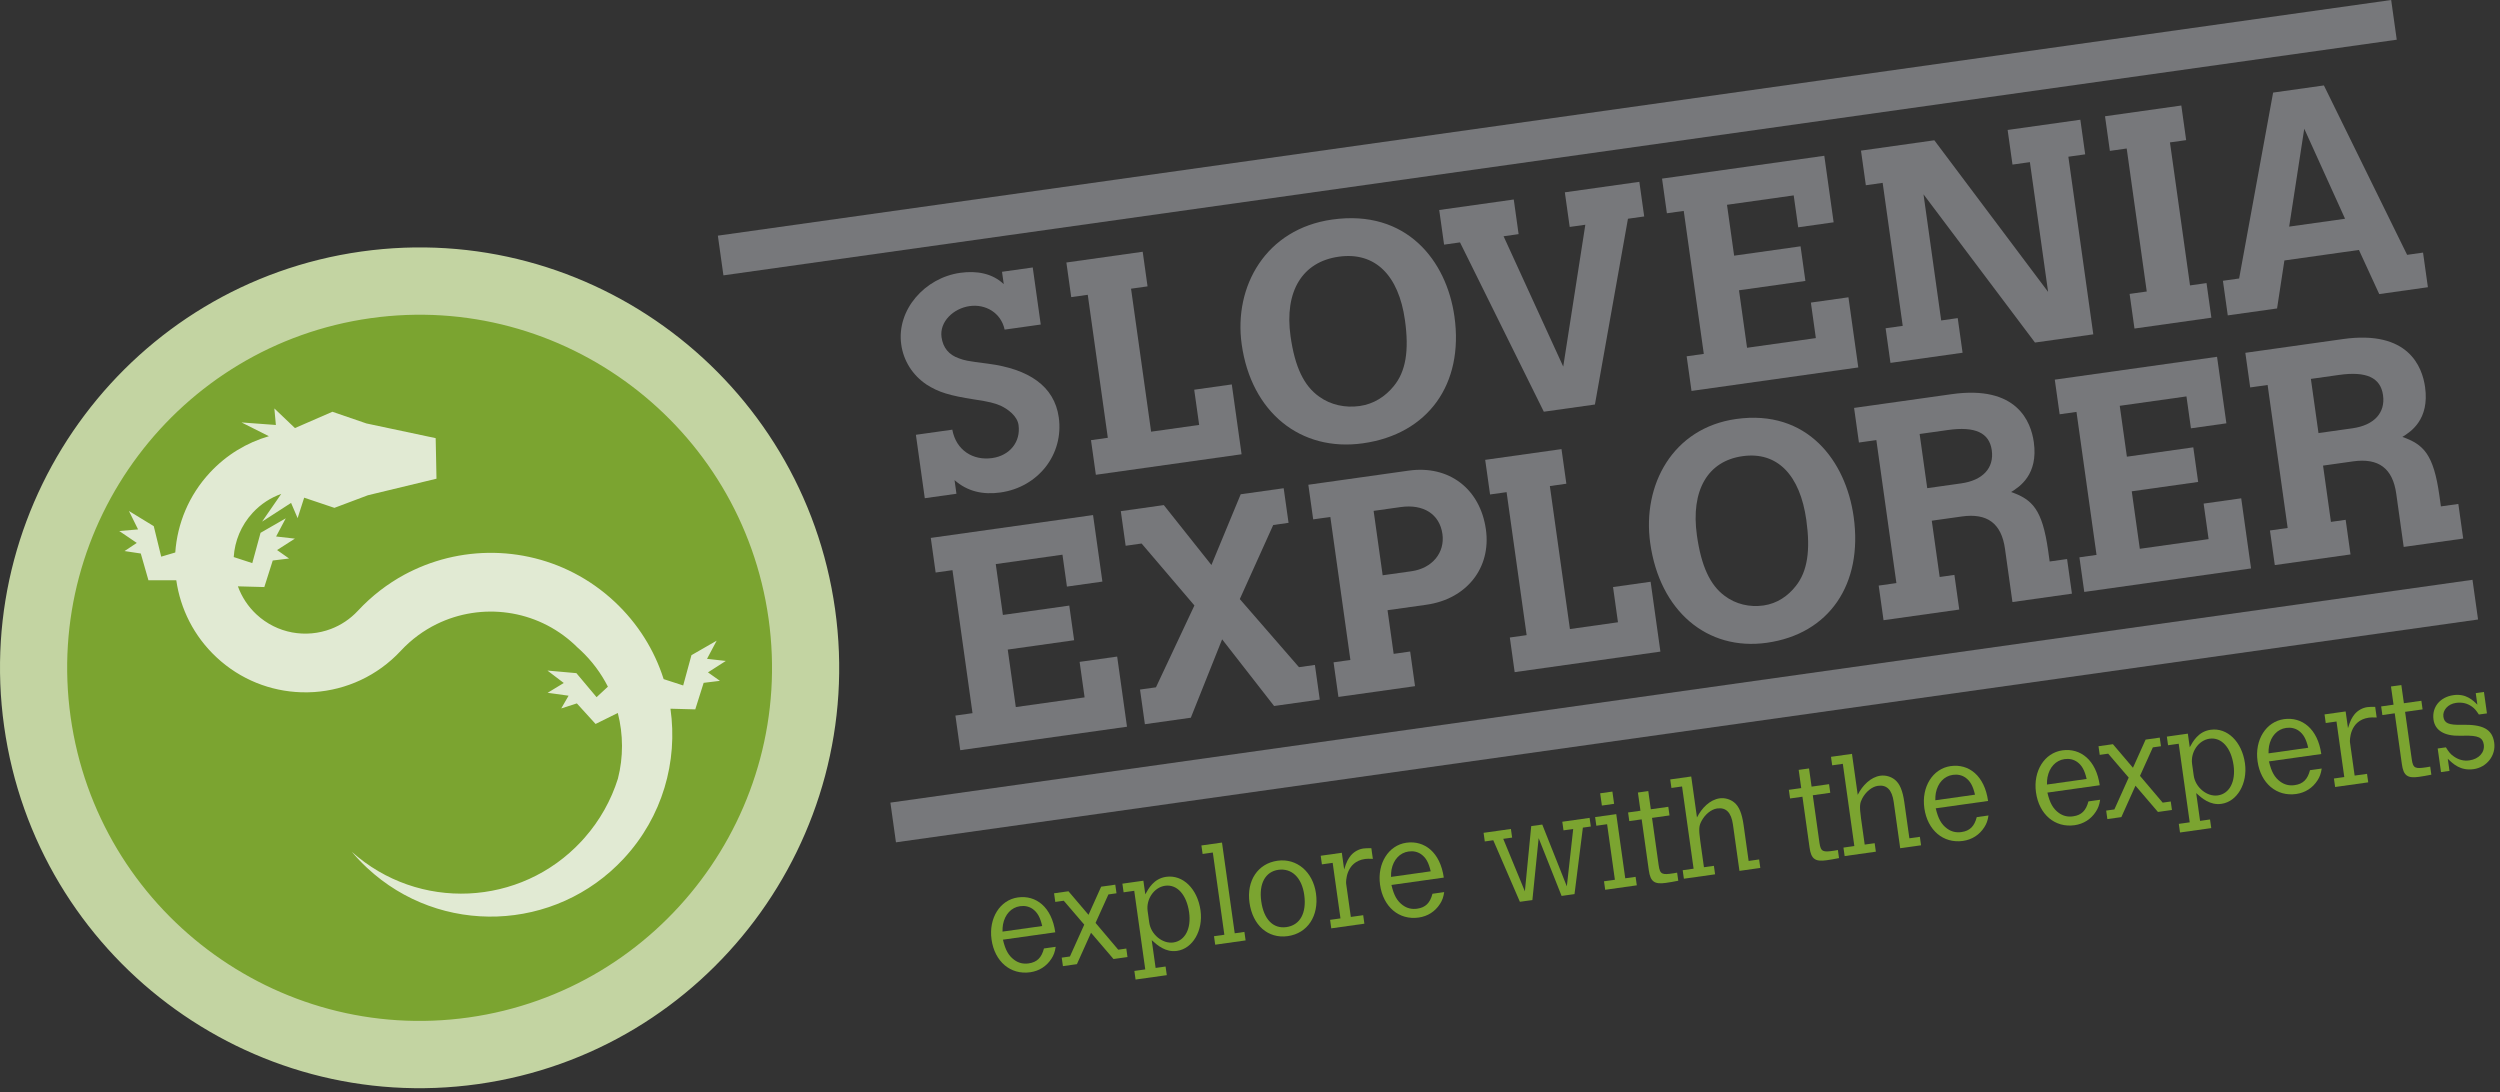
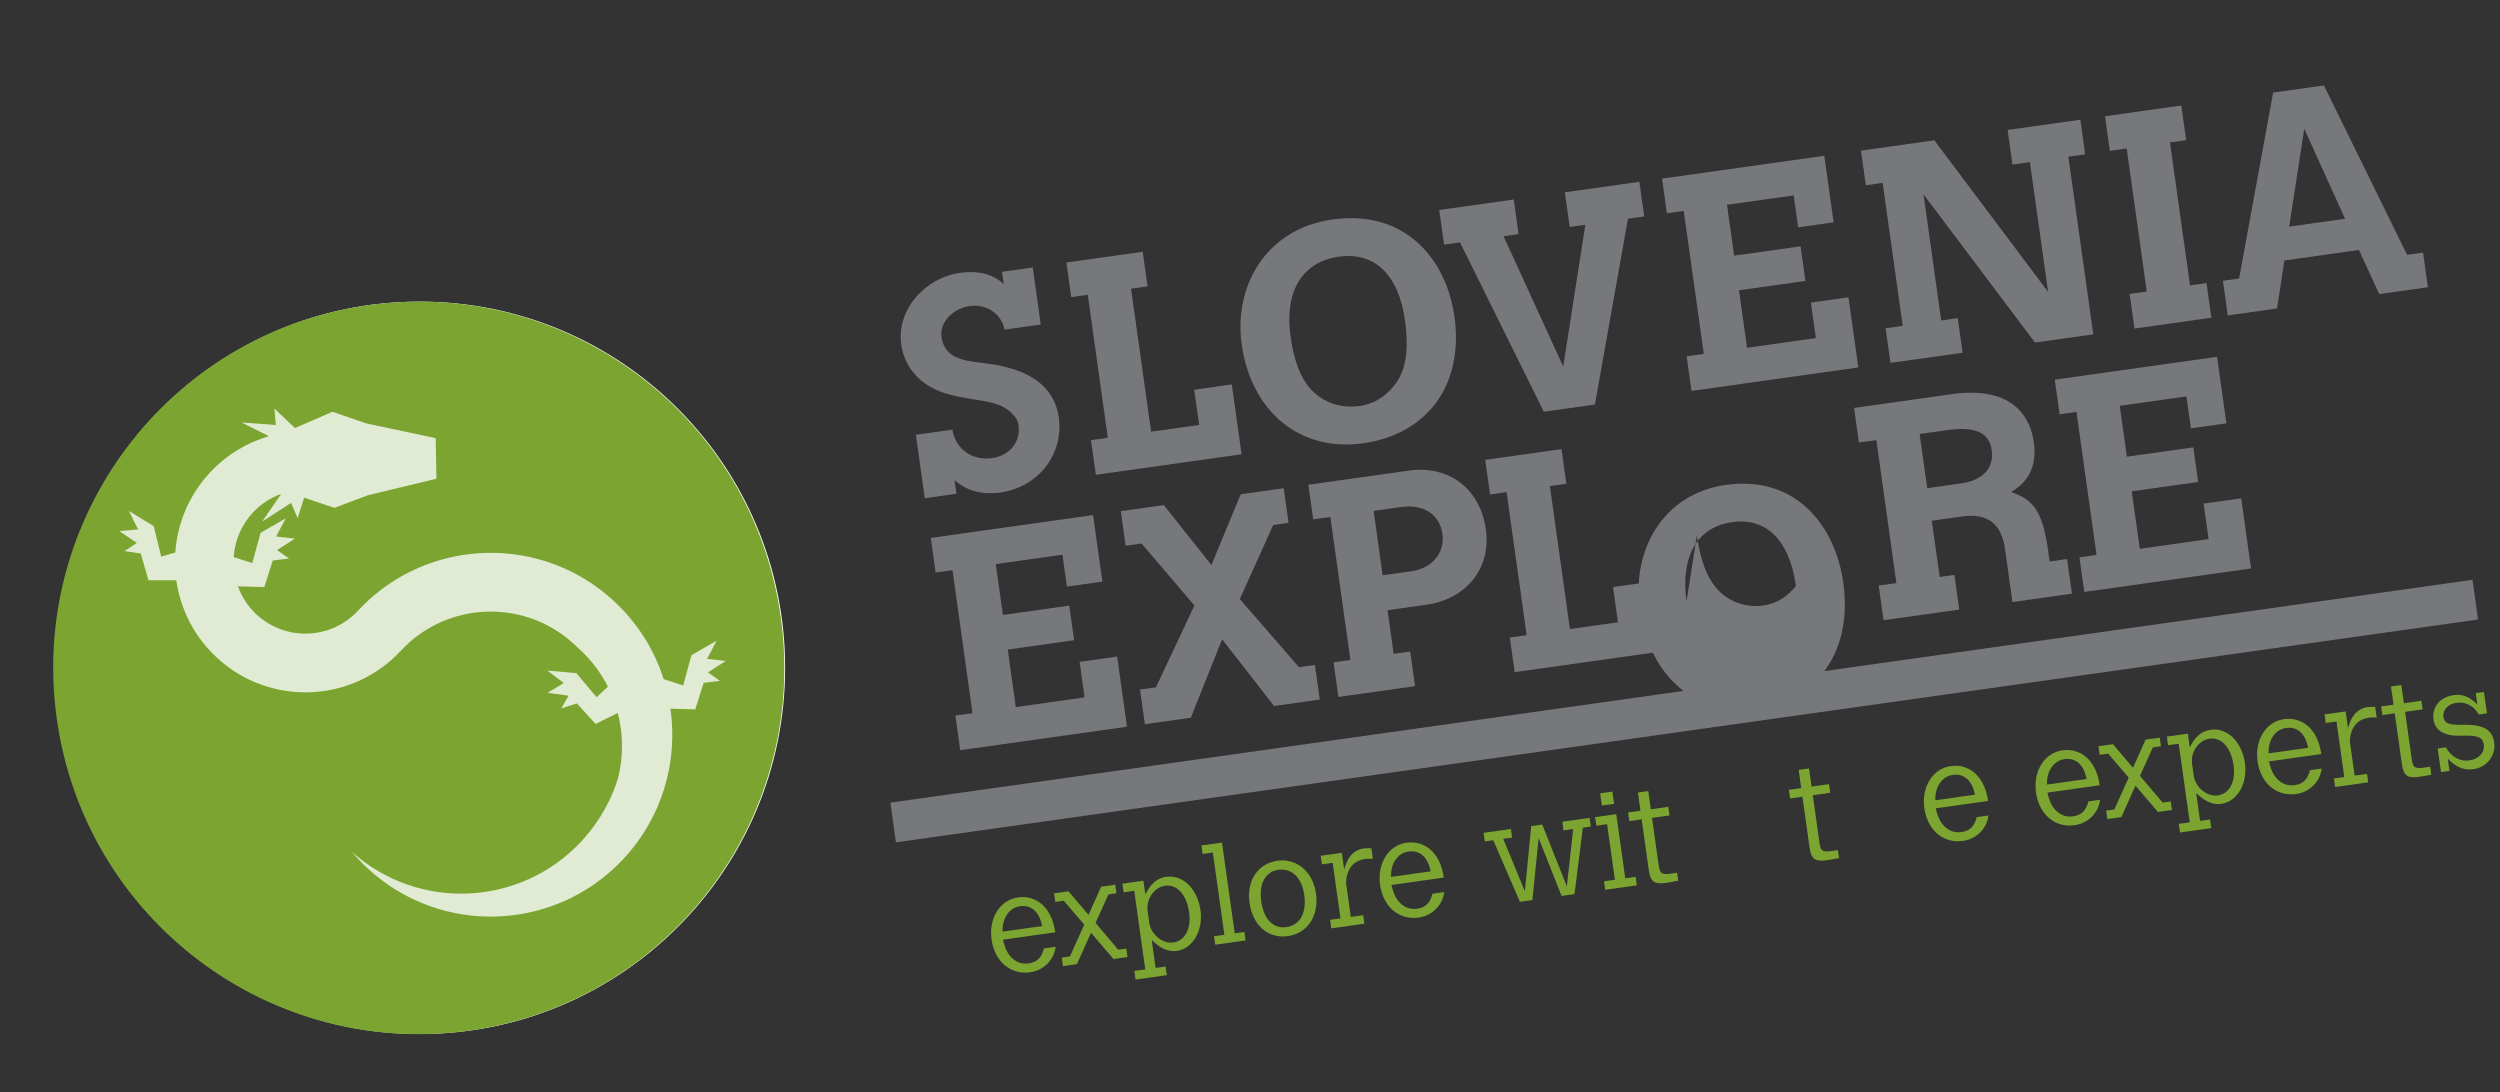
<svg xmlns="http://www.w3.org/2000/svg" width="100%" height="100%" viewBox="0 0 190 83" version="1.1" xml:space="preserve" style="fill-rule:evenodd;clip-rule:evenodd;stroke-linejoin:round;stroke-miterlimit:1.414;">
  <rect x="0" y="0" width="190" height="83" fill="#333333" stroke="none" />
  <g id="logo_SLOEXPLORER">
    <path id="Fill-1" d="M31.889,22.921c15.343,0 27.781,12.461 27.781,27.833c-0.001,15.371 -12.438,27.832 -27.781,27.832c-15.342,0 -27.78,-12.461 -27.78,-27.832c0,-15.372 12.438,-27.833 27.78,-27.833" style="fill:#fff;" />
    <path id="Fill-3" d="M59.337,46.889c2.135,15.221 -8.45,29.296 -23.644,31.435c-15.193,2.14 -29.241,-8.466 -31.376,-23.688c-2.136,-15.222 8.45,-29.296 23.643,-31.436c15.195,-2.139 29.242,8.467 31.377,23.689" style="fill:#7ba430;" />
    <path id="Fill-5" d="M79.207,70.378c-0.157,-0.678 -0.364,-1.035 -0.724,-1.297c-0.277,-0.191 -0.599,-0.261 -0.957,-0.211c-0.665,0.093 -1.154,0.622 -1.297,1.384c-0.023,0.139 -0.046,0.351 -0.038,0.548l3.016,-0.424Zm1.025,1.58c-0.059,0.394 -0.15,0.637 -0.322,0.902c-0.368,0.574 -0.932,0.936 -1.617,1.032c-1.493,0.21 -2.7,-0.811 -2.936,-2.491c-0.227,-1.618 0.642,-3.005 2.001,-3.196c1.371,-0.194 2.574,0.723 2.843,2.65l-3.977,0.56c0.184,0.799 0.433,1.223 0.863,1.539c0.324,0.236 0.681,0.322 1.09,0.265c0.633,-0.089 0.982,-0.431 1.164,-1.136l0.891,-0.125Z" style="fill:#7ba430;" />
    <path id="Fill-7" d="M80.109,67.89l1.094,-0.154l1.524,1.791l0.961,-2.14l1.074,-0.152l0.092,0.655l-0.614,0.087l-0.978,2.164l1.723,2.036l0.614,-0.087l0.09,0.646l-1.063,0.149l-1.708,-1.995l-1.073,2.386l-1.063,0.15l-0.091,-0.645l0.624,-0.088l1.088,-2.42l-1.558,-1.817l-0.644,0.09l-0.092,-0.656Z" style="fill:#7ba430;" />
    <path id="Fill-9" d="M87.344,70.119c0.126,0.903 1.01,1.625 1.828,1.51c0.89,-0.126 1.376,-1.05 1.201,-2.29c-0.188,-1.343 -0.916,-2.149 -1.826,-2.021c-0.838,0.118 -1.453,1.02 -1.326,1.921l0.123,0.88Zm-0.301,-2.15c0.234,-0.419 0.635,-1.197 1.586,-1.331c1.268,-0.178 2.38,0.908 2.61,2.548c0.215,1.536 -0.593,2.914 -1.789,3.082c-0.87,0.122 -1.489,-0.427 -1.919,-0.816l0.296,2.111l0.757,-0.107l0.092,0.656l-2.373,0.333l-0.091,-0.655l0.828,-0.116l-0.838,-5.973l-0.808,0.114l-0.092,-0.656l1.595,-0.225l0.146,1.035Z" style="fill:#7ba430;" />
    <path id="Fill-11" d="M91.307,64.255l1.565,-0.22l0.967,6.895l0.736,-0.104l0.091,0.645l-2.311,0.326l-0.091,-0.645l0.787,-0.111l-0.877,-6.25l-0.776,0.11l-0.091,-0.646Z" style="fill:#7ba430;" />
    <path id="Fill-13" d="M97.766,70.46c1.043,-0.147 1.549,-1.075 1.355,-2.458c-0.182,-1.301 -0.953,-2.039 -1.966,-1.896c-0.992,0.14 -1.489,1.056 -1.3,2.398c0.193,1.373 0.909,2.097 1.911,1.956m-2.804,-1.851c-0.236,-1.68 0.635,-2.984 2.127,-3.193c1.463,-0.207 2.694,0.842 2.925,2.481c0.24,1.711 -0.639,3.037 -2.141,3.248c-1.493,0.21 -2.669,-0.815 -2.911,-2.536" style="fill:#7ba430;" />
    <path id="Fill-15" d="M102.156,66.081c0.186,-0.611 0.304,-0.805 0.516,-1.076c0.253,-0.286 0.592,-0.47 0.95,-0.52c0.132,-0.018 0.319,-0.024 0.601,-0.022l0.114,0.81c-0.284,-0.013 -0.45,-0.01 -0.593,0.009c-1.493,0.211 -1.45,1.783 -1.438,1.864l0.357,2.541l0.94,-0.132l0.09,0.645l-2.516,0.354l-0.09,-0.646l0.789,-0.11l-0.593,-4.221l-0.818,0.115l-0.092,-0.655l1.606,-0.226l0.177,1.27Z" style="fill:#7ba430;" />
    <path id="Fill-17" d="M108.734,66.22c-0.158,-0.677 -0.364,-1.035 -0.725,-1.297c-0.277,-0.191 -0.598,-0.261 -0.956,-0.21c-0.665,0.093 -1.154,0.622 -1.298,1.384c-0.023,0.138 -0.045,0.35 -0.037,0.548l3.016,-0.425Zm1.024,1.581c-0.058,0.394 -0.15,0.637 -0.321,0.901c-0.369,0.574 -0.932,0.936 -1.618,1.032c-1.493,0.211 -2.699,-0.811 -2.935,-2.491c-0.227,-1.618 0.642,-3.005 2.001,-3.196c1.371,-0.193 2.573,0.724 2.843,2.65l-3.978,0.56c0.185,0.799 0.433,1.224 0.863,1.54c0.325,0.236 0.682,0.322 1.091,0.264c0.633,-0.089 0.981,-0.431 1.164,-1.135l0.89,-0.125Z" style="fill:#7ba430;" />
    <path id="Fill-19" d="M112.753,63.294l2.076,-0.292l0.093,0.655l-0.676,0.095l1.645,3.989l0.482,-4.957l0.839,-0.118l1.868,4.699l0.483,-4.361l-0.737,0.103l-0.091,-0.655l2.075,-0.293l0.092,0.656l-0.603,0.084l-0.636,5.052l-0.982,0.139l-1.743,-4.393l-0.476,4.705l-0.951,0.134l-2.022,-4.677l-0.645,0.091l-0.091,-0.656Z" style="fill:#7ba430;" />
    <path id="Fill-21" d="M121.612,60.291l0.93,-0.131l0.13,0.931l-0.929,0.131l-0.131,-0.931Zm-0.383,1.809l1.606,-0.226l0.684,4.876l0.787,-0.11l0.091,0.645l-2.403,0.339l-0.09,-0.646l0.827,-0.117l-0.591,-4.22l-0.819,0.115l-0.092,-0.656Z" style="fill:#7ba430;" />
    <path id="Fill-23" d="M124.482,60.232l0.787,-0.111l0.193,1.383l1.329,-0.187l0.092,0.655l-1.329,0.187l0.506,3.607c0.098,0.697 0.27,0.734 1.117,0.605l0.285,-0.05l0.086,0.614c-0.314,0.066 -0.691,0.129 -0.947,0.165c-0.869,0.123 -1.17,-0.096 -1.291,-0.957l-0.543,-3.872l-0.941,0.132l-0.091,-0.656l0.94,-0.132l-0.193,-1.383Z" style="fill:#7ba430;" />
-     <path id="Fill-25" d="M126.938,59.238l1.595,-0.225l0.437,3.115c0.358,-0.719 0.988,-1.351 1.724,-1.455c0.379,-0.053 0.802,0.065 1.096,0.305c0.378,0.302 0.596,0.825 0.725,1.737l0.381,2.716l0.797,-0.113l0.09,0.645l-1.585,0.223l-0.495,-3.523c-0.129,-0.922 -0.528,-1.315 -1.202,-1.22c-0.441,0.062 -0.919,0.442 -1.19,0.962c-0.173,0.337 -0.228,0.533 -0.089,1.526l0.278,1.978l0.756,-0.106l0.091,0.645l-2.372,0.334l-0.091,-0.645l0.829,-0.117l-0.877,-6.249l-0.808,0.113l-0.09,-0.646Z" style="fill:#7ba430;" />
    <path id="Fill-27" d="M136.699,58.511l0.787,-0.11l0.194,1.383l1.329,-0.188l0.091,0.656l-1.328,0.187l0.506,3.606c0.098,0.697 0.269,0.735 1.116,0.606l0.286,-0.05l0.086,0.614c-0.314,0.065 -0.69,0.128 -0.947,0.164c-0.869,0.123 -1.171,-0.096 -1.291,-0.956l-0.543,-3.873l-0.94,0.133l-0.093,-0.656l0.941,-0.132l-0.194,-1.384Z" style="fill:#7ba430;" />
-     <path id="Fill-29" d="M139.155,57.518l1.595,-0.224l0.437,3.114c0.359,-0.719 0.989,-1.351 1.726,-1.454c0.378,-0.054 0.801,0.064 1.095,0.304c0.377,0.303 0.597,0.825 0.724,1.737l0.381,2.716l0.797,-0.113l0.09,0.645l-1.585,0.223l-0.494,-3.524c-0.129,-0.921 -0.528,-1.314 -1.203,-1.219c-0.44,0.062 -0.918,0.443 -1.189,0.962c-0.172,0.337 -0.229,0.533 -0.089,1.526l0.277,1.978l0.757,-0.106l0.091,0.645l-2.373,0.334l-0.09,-0.645l0.828,-0.117l-0.876,-6.25l-0.809,0.115l-0.09,-0.647Z" style="fill:#7ba430;" />
    <path id="Fill-31" d="M150.1,60.396c-0.158,-0.678 -0.364,-1.035 -0.724,-1.298c-0.277,-0.191 -0.6,-0.26 -0.958,-0.21c-0.664,0.093 -1.153,0.622 -1.296,1.384c-0.023,0.138 -0.046,0.35 -0.038,0.548l3.016,-0.424Zm1.025,1.58c-0.059,0.394 -0.15,0.637 -0.322,0.901c-0.368,0.574 -0.933,0.936 -1.617,1.033c-1.493,0.21 -2.7,-0.812 -2.936,-2.491c-0.227,-1.619 0.641,-3.005 2.002,-3.196c1.37,-0.194 2.573,0.723 2.842,2.65l-3.978,0.559c0.186,0.8 0.434,1.224 0.863,1.54c0.325,0.236 0.682,0.322 1.09,0.265c0.634,-0.089 0.983,-0.431 1.165,-1.136l0.891,-0.125Z" style="fill:#7ba430;" />
    <path id="Fill-33" d="M158.585,59.201c-0.157,-0.678 -0.363,-1.035 -0.723,-1.297c-0.277,-0.192 -0.6,-0.261 -0.958,-0.212c-0.664,0.094 -1.153,0.623 -1.296,1.385c-0.023,0.138 -0.046,0.351 -0.039,0.548l3.016,-0.424Zm1.025,1.58c-0.059,0.394 -0.151,0.637 -0.322,0.901c-0.368,0.574 -0.932,0.936 -1.618,1.033c-1.492,0.21 -2.699,-0.811 -2.935,-2.492c-0.227,-1.618 0.642,-3.005 2.002,-3.196c1.37,-0.193 2.572,0.725 2.842,2.651l-3.977,0.559c0.185,0.799 0.432,1.224 0.862,1.54c0.326,0.236 0.682,0.323 1.091,0.264c0.634,-0.088 0.982,-0.43 1.165,-1.135l0.89,-0.125Z" style="fill:#7ba430;" />
    <path id="Fill-35" d="M159.487,56.713l1.095,-0.154l1.523,1.791l0.962,-2.14l1.074,-0.152l0.092,0.656l-0.615,0.086l-0.978,2.165l1.724,2.035l0.614,-0.087l0.09,0.645l-1.063,0.15l-1.709,-1.995l-1.072,2.387l-1.063,0.15l-0.091,-0.646l0.624,-0.088l1.088,-2.42l-1.558,-1.817l-0.644,0.09l-0.093,-0.656Z" style="fill:#7ba430;" />
    <path id="Fill-37" d="M166.723,58.943c0.126,0.901 1.009,1.624 1.828,1.509c0.89,-0.125 1.375,-1.05 1.201,-2.291c-0.189,-1.342 -0.917,-2.148 -1.827,-2.02c-0.838,0.118 -1.452,1.02 -1.325,1.921l0.123,0.881Zm-0.302,-2.151c0.233,-0.419 0.635,-1.196 1.586,-1.33c1.268,-0.179 2.38,0.908 2.61,2.547c0.215,1.536 -0.592,2.914 -1.789,3.083c-0.869,0.122 -1.489,-0.428 -1.918,-0.817l0.296,2.111l0.756,-0.107l0.093,0.656l-2.374,0.334l-0.091,-0.656l0.829,-0.116l-0.837,-5.973l-0.809,0.114l-0.092,-0.656l1.595,-0.225l0.145,1.035Z" style="fill:#7ba430;" />
    <path id="Fill-39" d="M175.424,56.83c-0.158,-0.677 -0.364,-1.035 -0.724,-1.298c-0.276,-0.191 -0.599,-0.26 -0.957,-0.21c-0.664,0.093 -1.154,0.623 -1.296,1.384c-0.023,0.139 -0.046,0.351 -0.039,0.549l3.016,-0.425Zm1.026,1.58c-0.06,0.394 -0.152,0.637 -0.322,0.901c-0.369,0.574 -0.933,0.936 -1.618,1.033c-1.492,0.21 -2.7,-0.812 -2.936,-2.491c-0.227,-1.619 0.642,-3.005 2.002,-3.197c1.37,-0.193 2.572,0.724 2.842,2.65l-3.977,0.56c0.185,0.799 0.432,1.224 0.862,1.54c0.326,0.236 0.682,0.322 1.091,0.265c0.634,-0.089 0.982,-0.431 1.165,-1.137l0.891,-0.124Z" style="fill:#7ba430;" />
    <path id="Fill-41" d="M178.447,55.339c0.185,-0.611 0.304,-0.806 0.516,-1.076c0.252,-0.286 0.591,-0.469 0.949,-0.52c0.133,-0.019 0.32,-0.024 0.602,-0.022l0.113,0.81c-0.283,-0.013 -0.449,-0.009 -0.592,0.01c-1.493,0.21 -1.451,1.781 -1.439,1.863l0.356,2.541l0.942,-0.132l0.091,0.645l-2.516,0.354l-0.091,-0.645l0.787,-0.111l-0.592,-4.221l-0.817,0.115l-0.092,-0.655l1.604,-0.225l0.179,1.269Z" style="fill:#7ba430;" />
    <path id="Fill-43" d="M181.714,52.173l0.787,-0.111l0.195,1.383l1.329,-0.187l0.091,0.655l-1.329,0.187l0.507,3.606c0.098,0.697 0.269,0.735 1.116,0.606l0.286,-0.05l0.086,0.614c-0.314,0.066 -0.691,0.129 -0.947,0.165c-0.869,0.122 -1.171,-0.096 -1.291,-0.957l-0.544,-3.873l-0.94,0.133l-0.092,-0.656l0.941,-0.132l-0.195,-1.383Z" style="fill:#7ba430;" />
    <path id="Fill-45" d="M188.156,52.677l0.624,-0.088l0.228,1.629l-0.613,0.085c-0.225,-0.334 -0.337,-0.465 -0.533,-0.604c-0.359,-0.252 -0.747,-0.344 -1.217,-0.278c-0.593,0.084 -1.019,0.551 -0.948,1.053c0.069,0.492 0.402,0.633 1.389,0.61c1.57,-0.034 2.325,0.298 2.475,1.364c0.135,0.963 -0.561,1.866 -1.564,2.007c-1.012,0.142 -1.569,-0.406 -1.966,-0.789l0.129,0.922l-0.645,0.091l-0.251,-1.794l0.623,-0.087c0.229,0.365 0.342,0.506 0.574,0.671c0.371,0.272 0.773,0.383 1.213,0.32c0.716,-0.101 1.176,-0.604 1.093,-1.197c-0.076,-0.544 -0.432,-0.703 -1.492,-0.679l-0.312,0.003c-1.195,0.031 -1.902,-0.402 -2.017,-1.221c-0.134,-0.953 0.489,-1.72 1.521,-1.865c0.951,-0.134 1.485,0.397 1.812,0.726l-0.123,-0.879Z" style="fill:#7ba430;" />
    <path id="Fill-47" d="M69.608,33.044l2.767,-0.389c0.293,1.579 1.585,2.362 3.028,2.159c1.348,-0.19 2.184,-1.241 2.005,-2.517c-0.095,-0.676 -0.792,-1.192 -1.344,-1.458c-0.471,-0.204 -0.903,-0.315 -2.004,-0.479c-1.905,-0.297 -2.727,-0.549 -3.642,-1.133c-1.057,-0.711 -1.749,-1.793 -1.924,-3.044c-0.369,-2.628 1.785,-5.068 4.477,-5.448c1.275,-0.18 2.466,0.047 3.314,0.861l-0.131,-0.941l2.334,-0.328l0.608,4.337l-2.743,0.386c-0.278,-1.287 -1.456,-1.957 -2.66,-1.788c-1.225,0.173 -2.303,1.184 -2.137,2.365c0.111,0.795 0.556,1.346 1.328,1.607c0.441,0.159 0.542,0.194 2.19,0.404c3.097,0.399 5.058,1.695 5.392,4.08c0.396,2.819 -1.566,5.306 -4.429,5.71c-1.323,0.186 -2.512,-0.07 -3.492,-0.94l0.145,1.037l-2.406,0.338l-0.676,-4.819Z" style="fill:#77787b;" />
    <path id="Fill-49" d="M81.045,19.95l5.8,-0.817l0.368,2.631l-1.254,0.177l1.525,10.867l3.652,-0.514l-0.376,-2.676l2.856,-0.402l0.744,5.308l-11.075,1.559l-0.369,-2.631l1.279,-0.18l-1.525,-10.868l-1.257,0.177l-0.368,-2.631Z" style="fill:#77787b;" />
    <path id="Fill-51" d="M98.081,25.554c0.328,2.334 1.018,3.777 2.181,4.593c0.865,0.625 1.971,0.866 3.072,0.711c1.097,-0.155 1.965,-0.744 2.587,-1.508c0.917,-1.109 1.182,-2.686 0.855,-5.02c-0.478,-3.409 -2.263,-5.211 -5.034,-4.821c-2.771,0.39 -4.138,2.636 -3.661,6.045m12.457,-1.497c0.722,5.147 -2.009,8.938 -6.954,9.634c-4.753,0.669 -8.492,-2.374 -9.215,-7.521c-0.62,-4.416 1.838,-8.775 6.877,-9.484c5.662,-0.798 8.698,3.138 9.292,7.371" style="fill:#77787b;" />
    <path id="Fill-53" d="M109.381,15.96l5.665,-0.798l0.368,2.632l-1.142,0.161l4.534,9.907l1.679,-10.782l-1.188,0.167l-0.369,-2.631l5.662,-0.797l0.37,2.631l-1.235,0.174l-2.511,14.119l-3.883,0.547l-6.37,-12.869l-1.21,0.171l-0.37,-2.632Z" style="fill:#77787b;" />
    <path id="Fill-55" d="M126.316,13.575l12.331,-1.736l0.709,5.056l-2.693,0.38l-0.341,-2.425l-5.07,0.714l0.542,3.867l5.048,-0.711l0.368,2.631l-5.046,0.711l0.612,4.369l5.229,-0.736l-0.378,-2.699l2.855,-0.402l0.748,5.331l-12.675,1.785l-0.369,-2.631l1.303,-0.184l-1.525,-10.867l-1.28,0.18l-0.368,-2.633Z" style="fill:#77787b;" />
    <path id="Fill-57" d="M152.58,9.877l5.526,-0.778l0.368,2.631l-1.279,0.181l1.895,13.499l-4.432,0.623l-8.472,-11.265l1.344,9.586l1.257,-0.178l0.369,2.632l-5.481,0.771l-0.369,-2.631l1.301,-0.183l-1.525,-10.868l-1.278,0.181l-0.369,-2.631l5.573,-0.786l8.648,11.522l-1.384,-9.861l-1.323,0.186l-0.369,-2.631Z" style="fill:#77787b;" />
    <path id="Fill-59" d="M159.981,8.836l5.799,-0.817l0.368,2.631l-1.231,0.173l1.525,10.868l1.254,-0.177l0.369,2.631l-5.845,0.824l-0.37,-2.632l1.303,-0.183l-1.524,-10.867l-1.279,0.18l-0.369,-2.631Z" style="fill:#77787b;" />
    <path id="Fill-61" d="M175.123,9.783l-1.146,7.44l4.247,-0.598l-3.101,-6.842Zm-2.366,-2.747l3.86,-0.543l6.324,12.875l1.21,-0.17l0.369,2.631l-3.699,0.521l-1.542,-3.353l-5.665,0.798l-0.557,3.648l-3.746,0.527l-0.369,-2.631l1.232,-0.174l2.583,-14.129Z" style="fill:#77787b;" />
    <path id="Fill-63" d="M112.875,34.948l5.799,-0.816l0.369,2.631l-1.254,0.177l1.525,10.868l3.652,-0.515l-0.375,-2.677l2.856,-0.403l0.744,5.309l-11.076,1.56l-0.368,-2.631l1.278,-0.181l-1.524,-10.867l-1.256,0.177l-0.37,-2.632Z" style="fill:#77787b;" />
-     <path id="Fill-65" d="M128.965,40.686c0.329,2.334 0.997,3.779 2.114,4.602c0.833,0.63 1.892,0.877 2.944,0.729c1.05,-0.148 1.876,-0.732 2.467,-1.491c0.871,-1.103 1.117,-2.678 0.79,-5.011c-0.478,-3.409 -2.199,-5.219 -4.849,-4.846c-2.649,0.372 -3.944,2.607 -3.466,6.017m11.912,-1.42c0.723,5.147 -1.869,8.918 -6.596,9.584c-4.544,0.64 -8.143,-2.423 -8.864,-7.571c-0.619,-4.416 1.707,-8.757 6.524,-9.435c5.414,-0.763 8.342,3.189 8.936,7.422" style="fill:#77787b;" />
+     <path id="Fill-65" d="M128.965,40.686c0.329,2.334 0.997,3.779 2.114,4.602c0.833,0.63 1.892,0.877 2.944,0.729c1.05,-0.148 1.876,-0.732 2.467,-1.491c-0.478,-3.409 -2.199,-5.219 -4.849,-4.846c-2.649,0.372 -3.944,2.607 -3.466,6.017m11.912,-1.42c0.723,5.147 -1.869,8.918 -6.596,9.584c-4.544,0.64 -8.143,-2.423 -8.864,-7.571c-0.619,-4.416 1.707,-8.757 6.524,-9.435c5.414,-0.763 8.342,3.189 8.936,7.422" style="fill:#77787b;" />
    <path id="Fill-67" d="M70.74,40.881l12.332,-1.736l0.71,5.056l-2.695,0.38l-0.34,-2.425l-5.07,0.714l0.542,3.866l5.046,-0.711l0.369,2.632l-5.046,0.71l0.613,4.37l5.229,-0.736l-0.379,-2.699l2.854,-0.403l0.747,5.331l-12.672,1.784l-0.368,-2.631l1.3,-0.183l-1.524,-10.868l-1.278,0.18l-0.37,-2.631Z" style="fill:#77787b;" />
    <path id="Fill-69" d="M85.182,38.848l3.267,-0.461l3.619,4.554l2.226,-5.377l3.266,-0.459l0.37,2.631l-1.165,0.164l-2.54,5.63l4.498,5.176l1.21,-0.171l0.369,2.632l-3.471,0.489l-3.949,-5.067l-2.379,5.958l-3.492,0.492l-0.369,-2.632l1.211,-0.17l2.923,-6.221l-4.014,-4.708l-1.212,0.171l-0.368,-2.631Z" style="fill:#77787b;" />
    <path id="Fill-71" d="M104.395,38.826l0.687,4.896l2.191,-0.308c1.576,-0.222 2.55,-1.409 2.352,-2.829c-0.212,-1.509 -1.44,-2.293 -3.175,-2.048l-2.055,0.289Zm-4.961,-1.985l7.627,-1.074c3.062,-0.431 5.434,1.381 5.868,4.47c0.411,2.929 -1.47,5.293 -4.53,5.724l-2.946,0.415l0.465,3.318l1.255,-0.178l0.369,2.632l-5.822,0.819l-0.369,-2.63l1.279,-0.181l-1.524,-10.867l-1.304,0.184l-0.368,-2.632Z" style="fill:#77787b;" />
    <path id="Fill-73" d="M145.892,32.983l0.577,4.118l2.58,-0.364c1.645,-0.231 2.514,-1.17 2.325,-2.52c-0.186,-1.327 -1.258,-1.829 -3.335,-1.536l-2.147,0.302Zm-4.981,-1.982l7.421,-1.045c4.977,-0.701 6.023,2.115 6.238,3.648c0.347,2.471 -1.083,3.395 -1.726,3.789c1.618,0.566 2.375,1.323 2.815,4.456l0.115,0.824l1.324,-0.186l0.369,2.631l-4.521,0.637l-0.567,-4.049c-0.27,-1.922 -1.34,-2.728 -3.279,-2.454l-2.285,0.321l0.601,4.278l1.119,-0.158l0.369,2.632l-5.754,0.81l-0.369,-2.631l1.346,-0.19l-1.524,-10.868l-1.324,0.186l-0.368,-2.631Z" style="fill:#77787b;" />
    <path id="Fill-75" d="M156.164,28.853l12.332,-1.736l0.709,5.056l-2.694,0.379l-0.34,-2.425l-5.07,0.714l0.543,3.867l5.047,-0.711l0.369,2.631l-5.047,0.711l0.613,4.369l5.228,-0.736l-0.378,-2.699l2.856,-0.402l0.748,5.33l-12.675,1.785l-0.369,-2.631l1.301,-0.183l-1.524,-10.868l-1.28,0.18l-0.369,-2.631Z" style="fill:#77787b;" />
-     <path id="Fill-77" d="M175.627,28.796l0.578,4.118l2.579,-0.363c1.645,-0.232 2.515,-1.171 2.326,-2.521c-0.186,-1.327 -1.258,-1.829 -3.336,-1.536l-2.147,0.302Zm-4.982,-1.982l7.421,-1.045c4.978,-0.701 6.025,2.115 6.24,3.648c0.347,2.471 -1.084,3.395 -1.727,3.789c1.617,0.566 2.374,1.323 2.814,4.457l0.116,0.823l1.324,-0.186l0.369,2.631l-4.521,0.636l-0.567,-4.049c-0.27,-1.922 -1.339,-2.727 -3.28,-2.454l-2.283,0.322l0.6,4.278l1.119,-0.158l0.368,2.631l-5.753,0.81l-0.369,-2.631l1.346,-0.189l-1.524,-10.868l-1.324,0.186l-0.369,-2.631Z" style="fill:#77787b;" />
    <path id="Fill-79" d="M67.67,60.999l120.239,-16.934l0.423,3.017l-120.239,16.934l-0.423,-3.017Z" style="fill:#77787b;" />
-     <path id="Fill-81" d="M54.557,17.91l127.172,-17.91l0.423,3.017l-127.172,17.91l-0.423,-3.017Z" style="fill:#77787b;" />
    <path id="Fill-83" d="M53.734,50.071l0.733,-1.38l-1.917,1.102l-0.628,2.302l-1.485,-0.482c-0.695,-2.184 -1.944,-4.219 -3.736,-5.891c-3.774,-3.52 -8.992,-4.516 -13.58,-3.059c-0.565,0.178 -1.119,0.395 -1.661,0.648c-0.242,0.113 -0.481,0.231 -0.717,0.359c-1.288,0.698 -2.485,1.612 -3.54,2.744c-0.001,0.001 -0.001,0.002 -0.001,0.002c-0.59,0.634 -1.297,1.098 -2.054,1.385c-1.884,0.714 -4.088,0.357 -5.66,-1.109c-0.654,-0.609 -1.122,-1.344 -1.408,-2.13l2.008,0.054l0.64,-2.017l1.24,-0.152l-0.912,-0.643l1.355,-0.868l-1.427,-0.162l0.732,-1.381l-1.915,1.102l-0.628,2.302l-1.411,-0.46c0.076,-1.216 0.558,-2.414 1.451,-3.376c0.617,-0.664 1.363,-1.14 2.162,-1.425l-1.458,2.108l2.204,-1.423l0.497,1.158l0.498,-1.555l2.298,0.773l2.546,-0.958l5.212,-1.258l-0.03,-1.541l-0.032,-1.541l-5.263,-1.117l-2.585,-0.888l-2.847,1.239l-1.565,-1.491l0.116,1.256l-2.613,-0.193l2.081,1.046c-1.661,0.483 -3.216,1.406 -4.482,2.768c-1.608,1.731 -2.479,3.882 -2.632,6.07l-1.069,0.317l-0.566,-2.318l-1.886,-1.152l0.694,1.399l-1.431,0.123l1.333,0.904l-0.93,0.619l1.234,0.186l0.582,2.033l2.116,0.001c0.31,2.167 1.333,4.247 3.057,5.855c1.824,1.703 4.119,2.583 6.432,2.657c0.331,0.012 0.666,0.005 0.998,-0.017c2.425,-0.166 4.794,-1.218 6.58,-3.14l0.001,-0.001c0.806,-0.865 1.736,-1.542 2.737,-2.031c3.372,-1.645 7.552,-1.147 10.462,1.566c0.072,0.068 0.142,0.137 0.213,0.207c0.076,0.068 0.154,0.134 0.228,0.205c0.882,0.822 1.579,1.768 2.095,2.785l-0.861,0.798l-1.534,-1.826l-2.2,-0.196l1.242,0.944l-1.229,0.747l1.594,0.219l-0.558,0.968l1.187,-0.383l1.423,1.563l1.689,-0.836c0.42,1.633 0.428,3.352 0.009,4.992c-0.51,1.62 -1.358,3.162 -2.551,4.513c-0.071,0.083 -0.144,0.161 -0.219,0.243c-4.64,4.992 -12.4,5.33 -17.453,0.804c0.355,0.424 0.741,0.832 1.157,1.219c5.579,5.203 14.31,4.89 19.503,-0.698c2.961,-3.186 4.13,-7.397 3.556,-11.397l1.886,0.051l0.637,-2.017l1.238,-0.151l-0.91,-0.644l1.356,-0.869l-1.428,-0.16Z" style="fill:#e1ead3;" />
-     <path id="Fill-85" d="M28.162,24.182c-14.624,2.059 -24.849,15.654 -22.795,30.307c2.055,14.652 15.626,24.896 30.25,22.838c14.625,-2.06 24.85,-15.655 22.795,-30.308c-2.055,-14.652 -15.625,-24.896 -30.25,-22.837m8.166,58.209c-17.412,2.452 -33.569,-9.746 -36.015,-27.19c-2.447,-17.445 9.727,-33.632 27.139,-36.084c17.412,-2.451 33.568,9.746 36.015,27.191c2.447,17.444 -9.727,33.631 -27.139,36.083" style="fill:#c3d4a2;" />
  </g>
</svg>